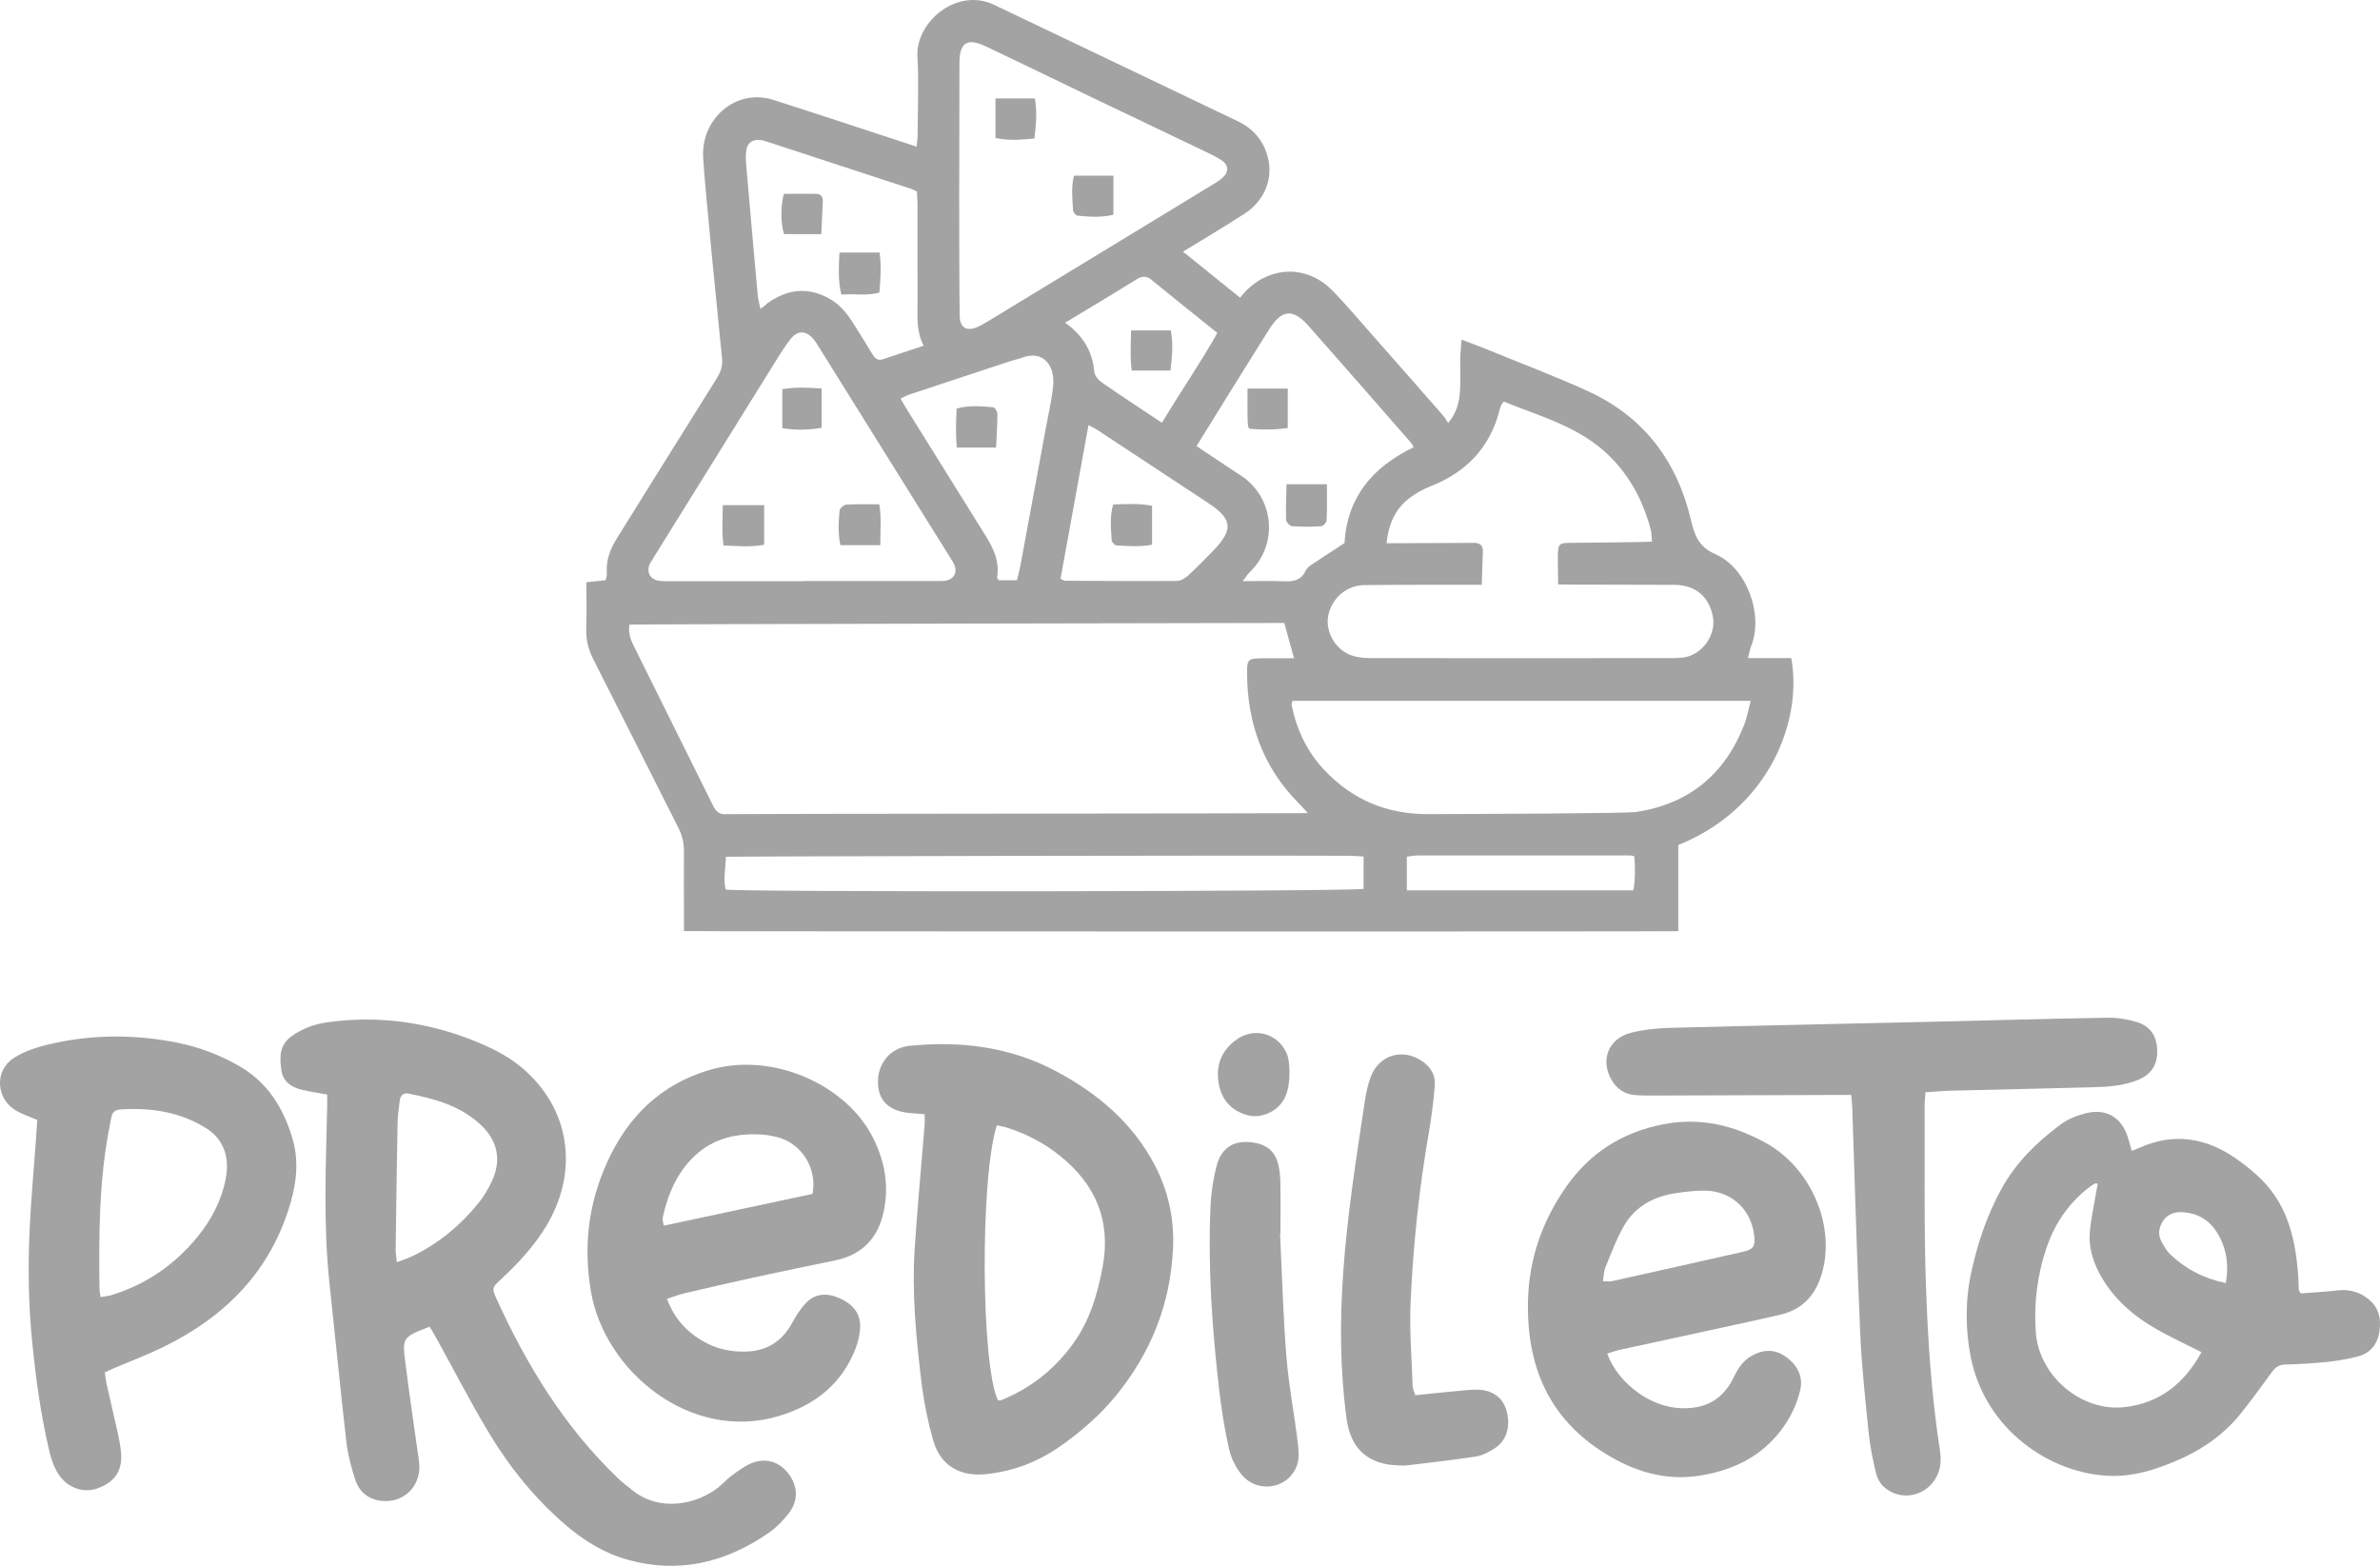
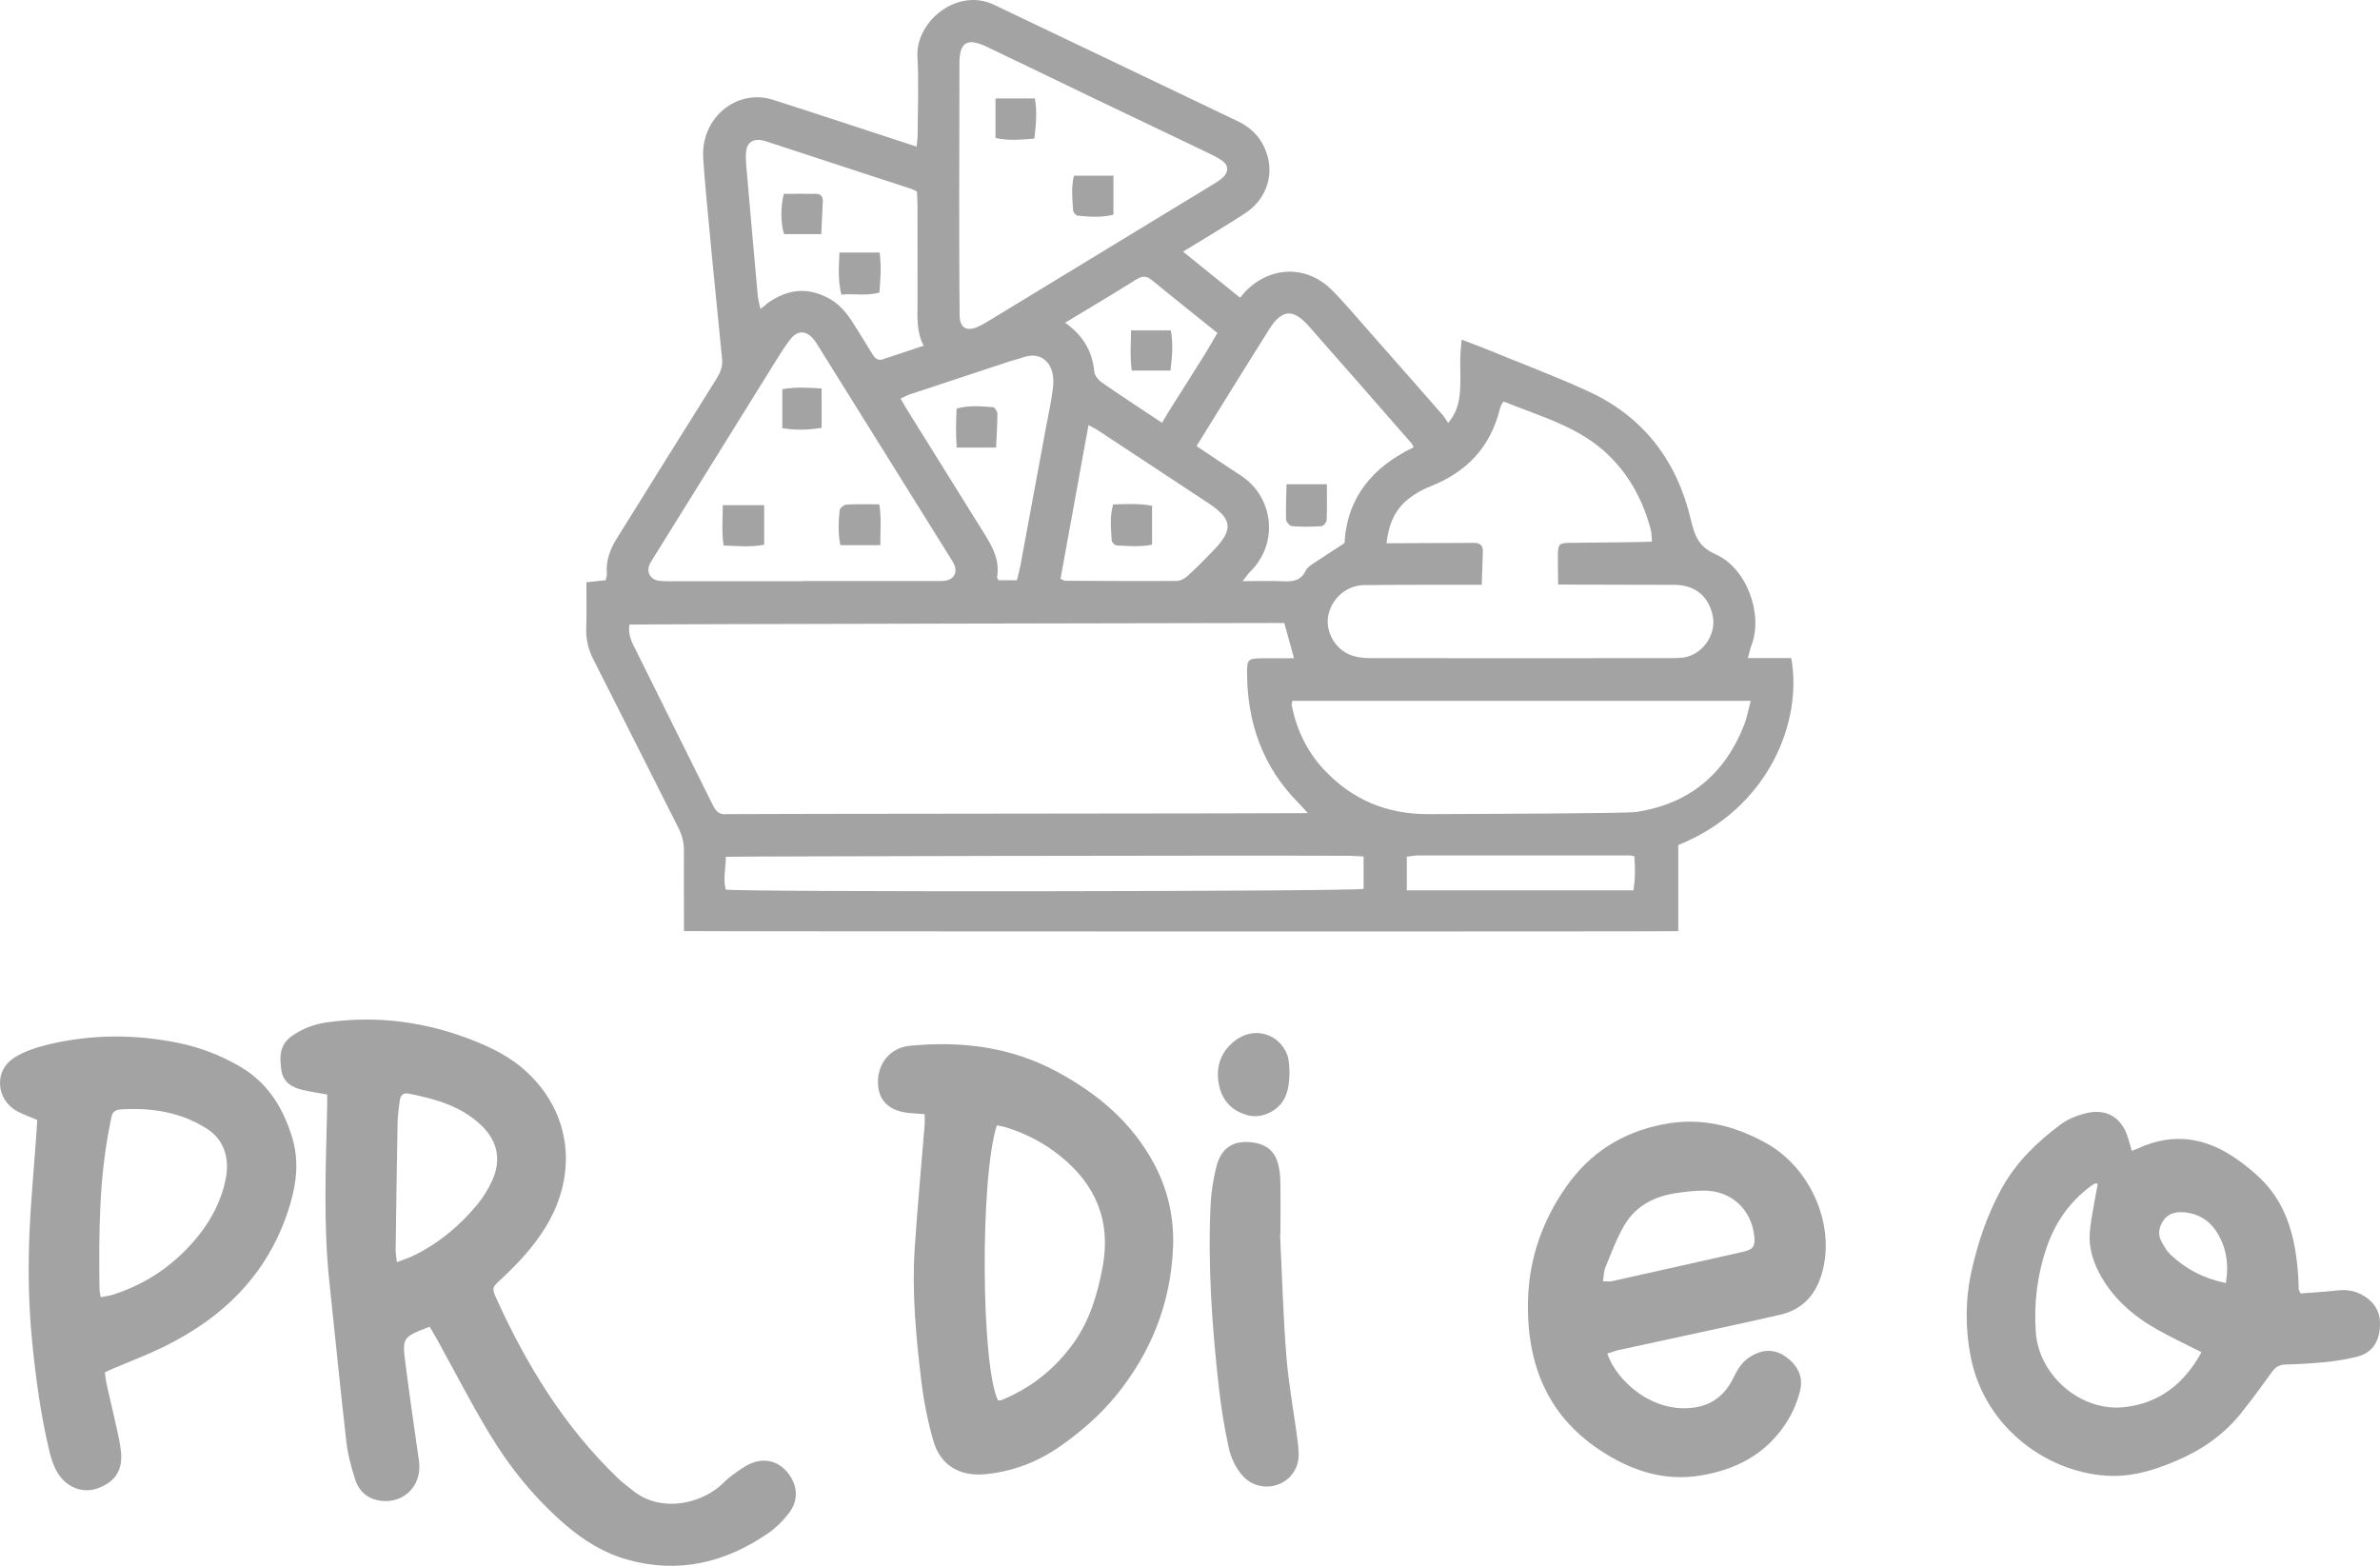
<svg xmlns="http://www.w3.org/2000/svg" id="Camada_2" viewBox="0 0 500 328.95">
  <defs>
    <style>
      .cls-1 {
        fill: #a3a3a3;
      }
    </style>
  </defs>
  <g id="Layer_1">
    <path class="cls-1" d="M367.19,138.25h9.12c2.44,13.3-4.74,31.65-23.73,39.28v18.1c-1.51.11-207.35.07-208.89-.02,0-1.2,0-2.17,0-3.14,0-4.59-.05-9.17-.01-13.75.02-1.76-.41-3.33-1.21-4.9-5.97-11.78-11.87-23.59-17.85-35.36-1.05-2.07-1.54-4.15-1.46-6.47.11-3.13.03-6.27.03-9.66,1.47-.16,2.68-.28,4.05-.43.09-.46.29-.96.25-1.45-.22-2.73.71-5.11,2.12-7.37,6.94-11.13,13.86-22.28,20.84-33.38.85-1.35,1.41-2.65,1.25-4.27-.83-8.4-3.69-36.65-3.98-42.38-.43-8.23,6.99-14.52,14.69-12.08,7.52,2.39,27.42,8.95,30.16,9.84.08-.97.2-1.74.21-2.5.02-5.48.26-10.98-.04-16.45-.39-7.27,8.25-14.52,16.01-10.89,3.17,1.48,37.34,17.84,51.27,24.49,3.32,1.59,5.43,4.1,6.33,7.59,1.15,4.42-.64,9.02-4.71,11.72-3.59,2.38-12.21,7.53-13.11,8.1,4.08,3.29,7.96,6.42,11.99,9.67.59-.67,1.03-1.24,1.54-1.73,5.2-4.96,12.54-5.02,17.65.04,2.8,2.78,5.33,5.84,7.95,8.8,5.18,5.86,10.34,11.74,15.49,17.62.35.4.62.89,1.09,1.59,1.81-2.16,2.3-4.33,2.47-6.5.19-2.41.03-4.85.07-7.28.02-1.13.17-2.25.28-3.73,2.01.77,3.67,1.37,5.3,2.04,7.14,2.93,14.38,5.64,21.39,8.86,11.64,5.36,18.63,14.72,21.5,27.05.78,3.35,1.71,5.63,5.17,7.15,6.55,2.88,10.08,12.62,7.51,19.19-.25.65-.38,1.35-.73,2.61ZM269.8,130.88c-1.3,0-136.58.24-137.57.34-.36,2.25.6,3.84,1.38,5.42,5.36,10.87,10.8,21.7,16.17,32.56.63,1.27,1.39,2.03,2.89,1.84.62-.08,121.11-.13,122.08-.21-.88-.96-1.45-1.63-2.07-2.25-7.4-7.51-10.63-16.68-10.69-27.09-.02-2.98.17-3.15,3.23-3.19,2.14-.02,4.28,0,6.64,0-.72-2.61-1.36-4.91-2.05-7.42ZM311.31,122.85c-1.44,0-17.59-.02-24.68.07-3.69.05-6.7,2.63-7.54,6.19-.72,3.09.97,6.77,4.15,8.29,1.31.63,2.93.85,4.41.86,21.11.05,42.22.02,63.34,0,.81,0,1.62,0,2.42-.09,4.08-.41,7.23-4.71,6.42-8.73-.83-4.11-3.64-6.53-8-6.57-5.66-.05-21.76-.01-24.49-.08-.02-2.15-.08-3.92-.06-5.69.03-2.94.14-3.05,3.03-3.06,4.58-.02,15.63-.16,16.74-.24-.09-1.04-.06-1.76-.23-2.43-1.55-5.93-4.28-11.19-8.69-15.55-6.25-6.19-14.51-8.3-22.21-11.46-.26.32-.4.45-.47.61-.15.33-.29.66-.37,1.01-1.98,7.94-6.94,13.18-14.49,16.16-1.65.65-3.27,1.54-4.66,2.64-2.87,2.26-4.21,5.37-4.65,9.35,1.33,0,16.73-.08,18.35-.08,1.16,0,1.93.45,1.9,1.73-.06,2.23-.15,4.45-.24,7.09ZM367.81,147.24h-96.29c-.08.42-.21.7-.16.94,1.05,5.13,3.21,9.7,6.81,13.54,5.92,6.32,13.22,9.35,21.87,9.32,12.4-.05,41.53-.14,43.65-.45,11.11-1.66,18.63-7.89,22.72-18.27.61-1.54.89-3.22,1.39-5.07ZM201.51,39.16c0,3.86.01,22,.1,27.21.04,2.48,1.47,3.32,3.76,2.32.82-.36,1.59-.82,2.36-1.29,15.72-9.56,31.44-19.12,47.16-28.69.69-.42,1.39-.85,1.98-1.39,1.3-1.19,1.27-2.64-.18-3.61-1.26-.84-2.66-1.48-4.04-2.14-8.01-3.84-16.03-7.65-24.04-11.49-7.12-3.41-14.21-6.89-21.34-10.27-4.1-1.94-5.7-.94-5.71,3.48-.03,8.62-.03,25.86-.04,25.86ZM168.65,122.11v-.05c9.17,0,18.34,0,27.51,0,.72,0,1.44.04,2.16-.03,2.07-.19,2.96-1.73,2.08-3.57-.16-.32-.35-.63-.54-.93-9.36-15.02-18.73-30.03-28.1-45.05-.28-.46-.57-.92-.93-1.32-1.57-1.77-3.29-1.78-4.76.08-1.05,1.34-1.96,2.79-2.87,4.24-1.38,2.21-19,30.6-26.46,42.58-1.19,1.91-.24,3.82,1.97,3.99,1.25.1,2.52.06,3.77.06,8.72,0,17.44,0,26.16,0ZM296.97,93.99c-.22-.47-.26-.66-.37-.78-7.22-8.25-14.41-16.52-21.68-24.73-3.28-3.7-5.63-3.49-8.26.67-3.7,5.84-13.81,22.16-15.29,24.57,3.21,2.13,6.24,4.2,9.32,6.19,6.81,4.41,8.13,14.22,1.86,20.3-.46.45-.81,1.02-1.49,1.88,3.18,0,5.87-.09,8.55.03,2.02.09,3.72-.13,4.68-2.22.25-.53.81-.97,1.33-1.32,2.2-1.48,4.44-2.91,6.84-4.48.51-9.49,5.81-15.96,14.51-20.12ZM152.47,186.89c3.04.56,131.9.42,134-.15v-6.8c-1.19-.06-2.25-.15-3.3-.15-22.73-.11-129.46.12-130.67.21-.06,2.52-.6,4.72-.04,6.89ZM194.06,72.65c-1.59-3.01-1.29-6.07-1.3-9.1-.01-6.82,0-13.65-.01-20.47,0-.96-.08-1.92-.12-2.84-.52-.25-.83-.44-1.16-.55-10.14-3.32-20.28-6.64-30.43-9.96-.42-.14-.86-.27-1.3-.32-1.71-.17-2.79.64-2.98,2.33-.11.97-.07,1.98.01,2.96.79,9.12,1.59,18.23,2.42,27.34.08.92.36,1.82.57,2.87.45-.34.66-.49.86-.66.21-.17.38-.38.6-.54,3.98-2.82,8.11-3.52,12.63-1.18,2.26,1.17,3.82,2.94,5.15,4.99,1.46,2.26,2.85,4.57,4.26,6.86.5.82,1.09,1.46,2.17,1.11,2.8-.92,5.59-1.85,8.62-2.86ZM213.64,121.91c.27-1.13.54-2.07.72-3.03,1.8-9.69,3.6-19.38,5.38-29.07.54-2.91,1.21-5.81,1.51-8.74.44-4.4-2.21-7.57-6.55-5.92-.75.29-1.55.43-2.32.68-7.07,2.33-14.13,4.66-21.19,7.01-.64.21-1.25.55-2,.89.55.95.98,1.72,1.45,2.47,5.45,8.76,10.91,17.52,16.37,26.27,1.69,2.71,3.04,5.5,2.46,8.84-.02.13.17.3.35.6h3.82ZM222.8,121.6c.62.28.78.41.95.41,7.82.04,15.64.09,23.45.04.79,0,1.71-.51,2.32-1.07,1.86-1.69,3.62-3.49,5.37-5.3,4.27-4.42,4.05-6.62-1.05-9.99-7.79-5.16-15.6-10.3-23.4-15.43-.49-.32-1.04-.56-1.77-.94-1.98,10.9-3.92,21.57-5.87,32.28ZM244.11,88.82c3.87-6.5,8.06-12.49,11.64-18.88-4.78-3.84-9.33-7.45-13.83-11.14-1.1-.9-2-.83-3.14-.12-3.49,2.19-7.03,4.31-10.56,6.44-1.42.86-2.85,1.71-4.46,2.68,3.75,2.65,5.74,5.97,6.13,10.28.07.81.86,1.77,1.58,2.27,4.04,2.8,8.17,5.49,12.63,8.46ZM295.56,187.05h47.6c.41-2.53.37-4.87.19-7.15-.48-.11-.65-.18-.83-.18-14.82,0-29.64-.01-44.46,0-.85,0-1.71.17-2.51.26v7.07Z" />
    <path class="cls-1" d="M209.15,20.68h8.26c.51,2.83.23,5.52-.1,8.43-2.81.24-5.41.5-8.17-.13v-8.31Z" />
    <path class="cls-1" d="M233.91,36.9v8.21c-2.56.62-5.04.44-7.51.2-.37-.04-.94-.69-.96-1.09-.14-2.39-.44-4.79.18-7.32h8.29Z" />
    <path class="cls-1" d="M160.54,106.13v8.31c-2.81.55-5.52.28-8.53.16-.42-2.84-.18-5.55-.16-8.47h8.7Z" />
    <path class="cls-1" d="M184.94,114.53h-8.39c-.53-2.54-.4-4.95-.15-7.33.05-.46.92-1.16,1.45-1.19,2.21-.13,4.44-.06,6.88-.06.47,2.91.19,5.55.21,8.58Z" />
    <path class="cls-1" d="M172.61,81.62v8.26c-2.9.48-5.51.52-8.26.07v-8.19c2.8-.48,5.49-.34,8.26-.14Z" />
    <path class="cls-1" d="M270.28,101.73h8.48c0,2.65.06,5.12-.05,7.59-.02.44-.69,1.2-1.1,1.23-2.05.13-4.11.15-6.16,0-.47-.03-1.24-.87-1.26-1.36-.09-2.39.04-4.79.09-7.47Z" />
-     <path class="cls-1" d="M270.54,89.91c-2.76.41-5.51.4-7.88.18-.44-.04-.5-.75-.52-1.17-.11-2.37-.05-4.76-.05-7.28h8.45v8.27Z" />
    <path class="cls-1" d="M176.36,53.05h8.43c.39,2.87.19,5.59-.04,8.41-2.7.77-5.27.17-7.99.44-.76-3.03-.53-5.83-.41-8.85Z" />
    <path class="cls-1" d="M172.53,49.19h-7.8c-.71-2.04-.78-5.61-.07-8.47,2.2,0,4.5-.02,6.8,0,1,.01,1.44.65,1.4,1.59-.09,2.22-.21,4.43-.32,6.87Z" />
    <path class="cls-1" d="M209.26,94.02h-8.26c-.24-2.69-.16-5.31-.03-8.17,2.59-.77,5.15-.48,7.68-.3.34.02.89.91.89,1.4,0,2.3-.17,4.59-.28,7.06Z" />
    <path class="cls-1" d="M233.86,105.98c2.79-.07,5.43-.26,8.17.28v8.17c-2.53.49-5.01.31-7.47.15-.37-.02-.99-.65-1.01-1.02-.13-2.47-.46-4.96.31-7.58Z" />
    <path class="cls-1" d="M237.63,69.41h8.33c.57,2.85.27,5.56-.06,8.44h-8.14c-.38-2.8-.19-5.5-.13-8.44Z" />
    <g>
      <path class="cls-1" d="M90.25,278.73c-5.68,2.21-5.77,2.22-5.08,7.66.87,6.86,1.88,13.7,2.85,20.54.71,5.01-2.98,8.94-7.91,8.38-2.8-.32-4.68-1.93-5.5-4.51-.82-2.55-1.54-5.19-1.84-7.84-1.28-11.14-2.36-22.31-3.56-33.47-1.32-12.28-.75-24.59-.48-36.89.02-.87,0-1.74,0-2.65-1.9-.35-3.56-.59-5.2-.97-2.25-.52-4.07-1.69-4.42-4.14-.37-2.61-.47-5.21,2.06-7.07,2.31-1.7,4.92-2.63,7.69-3.01,10.64-1.46,20.94-.04,30.89,3.96,3.85,1.55,7.51,3.4,10.63,6.23,9.89,8.95,10.87,21.84,4.41,32.58-2.56,4.26-5.93,7.89-9.57,11.26-1.79,1.66-1.92,1.84-.99,3.9,6.39,14.1,14.37,27.14,25.65,37.93.9.87,1.93,1.6,2.9,2.4,5.83,4.8,13.76,2.99,18.18-.57.91-.73,1.67-1.64,2.61-2.32,1.37-.99,2.74-2.07,4.28-2.71,2.97-1.23,5.83-.34,7.7,2.06,2.08,2.67,2.25,5.77.16,8.45-1.2,1.54-2.63,3.01-4.23,4.12-9.03,6.24-18.86,8.63-29.64,5.63-4.92-1.37-9.18-4-13.05-7.33-6.47-5.57-11.77-12.13-16.13-19.41-3.88-6.46-7.33-13.18-10.97-19.78-.46-.83-.97-1.64-1.43-2.42ZM83.37,265.18c1.42-.55,2.44-.87,3.39-1.33,5.42-2.63,9.94-6.4,13.72-11.05,1.12-1.38,2.05-2.95,2.82-4.56,2.08-4.38,1.31-8.45-2.16-11.79-4.26-4.1-9.71-5.58-15.3-6.7-1.08-.22-1.72.37-1.85,1.43-.19,1.51-.43,3.03-.46,4.54-.17,8.97-.29,17.94-.41,26.91,0,.68.13,1.37.25,2.54Z" />
      <path class="cls-1" d="M447.85,241.78c.65-.26,1.06-.4,1.46-.58,7.33-3.33,14.18-2.22,20.6,2.32,1.83,1.29,3.6,2.7,5.18,4.27,5.64,5.62,7.21,12.84,7.74,20.43.06.89.05,1.79.1,2.69,0,.16.15.32.4.83,2.48-.2,5.13-.34,7.76-.64,2.36-.27,4.43.25,6.32,1.7,2.35,1.81,2.89,4.22,2.46,6.98-.43,2.77-2.02,4.6-4.74,5.26-2.09.51-4.23.88-6.36,1.1-2.86.29-5.73.46-8.6.53-1.32.03-2.13.53-2.87,1.57-2.1,2.92-4.23,5.81-6.47,8.62-3.66,4.61-8.4,7.84-13.77,10.1-4.32,1.82-8.74,3.23-13.55,3.11-12.64-.31-26.51-9.64-29.51-25.09-1.18-6.09-1.12-12.17.24-18.19,1.35-5.97,3.31-11.74,6.3-17.14,3.03-5.47,7.39-9.71,12.32-13.38,1.47-1.1,3.31-1.86,5.1-2.33,4.6-1.23,7.95.85,9.2,5.45.2.75.44,1.48.7,2.39ZM462.5,284.08c-3.33-1.69-6.42-3.12-9.38-4.8-4.99-2.84-9.24-6.5-12.01-11.66-1.48-2.76-2.34-5.68-2.07-8.79.23-2.67.82-5.31,1.26-7.96.12-.73.27-1.46.41-2.2-.36-.04-.46-.09-.53-.05-.31.17-.64.34-.92.55-4.4,3.25-7.44,7.6-9.21,12.67-2.03,5.81-2.8,11.88-2.36,18.05.66,9.25,9.64,16.82,18.76,15.72,7.35-.88,12.47-4.99,16.05-11.54ZM467.62,269.55c.68-4.15.06-7.67-2.03-10.88-1.5-2.31-3.74-3.64-6.43-3.95-1.68-.2-3.46.02-4.59,1.58-1.08,1.49-1.33,3.13-.35,4.79.5.84.98,1.75,1.68,2.41,3.23,3.08,7.04,5.09,11.73,6.06Z" />
      <path class="cls-1" d="M194.26,234.08c-.97-.07-1.84-.15-2.72-.21-4.47-.27-6.93-2.4-7.09-6.16-.18-4.18,2.5-7.59,6.69-8,10.75-1.06,21.12.21,30.81,5.39,8.66,4.64,15.91,10.73,20.58,19.55,2.93,5.53,4.19,11.45,3.9,17.67-.53,11.61-4.63,21.86-11.95,30.85-3.37,4.14-7.37,7.6-11.73,10.66-4.73,3.31-9.94,5.31-15.7,5.88-5.37.53-9.47-1.8-10.97-7.01-1.21-4.2-2.05-8.56-2.57-12.91-1.08-9.09-1.94-18.23-1.35-27.4.56-8.68,1.39-17.35,2.09-26.03.06-.69,0-1.4,0-2.29ZM209.66,294.22c.24-.03.53,0,.76-.09,6.13-2.5,11.11-6.45,15.01-11.82,3.52-4.86,5.14-10.4,6.22-16.18,1.79-9.6-1.44-17.26-8.93-23.28-3.39-2.73-7.19-4.71-11.35-6-.64-.2-1.32-.29-1.95-.43-3.54,10.91-3.34,50.5.25,57.8Z" />
-       <path class="cls-1" d="M388.91,230.04c-1.2,0-2.25,0-3.3,0-12.58.04-25.16.08-37.74.12-1.44,0-2.88.02-4.31-.09-2.1-.16-3.74-1.16-4.86-2.97-2.63-4.22-.9-8.92,3.98-10.14,2.67-.67,5.5-.95,8.26-1.02,17.87-.47,35.75-.83,53.62-1.25,12.75-.3,25.51-.66,38.26-.88,2.02-.03,4.12.32,6.07.9,2.86.86,4.2,2.96,4.3,5.84.1,2.92-1.07,5.04-3.79,6.22-3.12,1.35-6.45,1.56-9.77,1.65-9.88.27-19.76.47-29.64.72-1.77.05-3.54.21-5.48.33-.08,1.17-.19,2.04-.18,2.92.06,12.58-.15,25.17.28,37.74.4,11.57,1.17,23.14,2.94,34.61.29,1.91.21,3.74-.71,5.5-2.23,4.25-7.7,5.3-11.19,2.02-.74-.69-1.3-1.76-1.53-2.76-.63-2.7-1.23-5.44-1.51-8.19-.72-7.06-1.5-14.12-1.81-21.2-.7-15.79-1.13-31.6-1.67-47.4-.03-.79-.13-1.57-.22-2.67Z" />
-       <path class="cls-1" d="M140.11,272.85c1.69,4.53,4.65,7.5,8.64,9.48,2.36,1.17,4.9,1.64,7.57,1.63,4.57-.02,7.87-1.99,10.07-5.99.81-1.48,1.73-2.95,2.87-4.17,1.96-2.09,4.47-2.21,6.96-1.13,2.63,1.14,4.58,2.99,4.48,6.1-.05,1.49-.38,3.04-.92,4.44-2.88,7.54-8.59,12-16.12,14.27-18.55,5.6-36.69-9.38-39.53-26.22-1.6-9.51-.5-18.42,3.41-27.05,4.31-9.52,11.12-16.32,21.44-19.4,13.3-3.97,28.82,3.09,34.41,14.19,2.51,5,3.44,10.17,2.23,15.66-1.22,5.57-4.58,8.99-10.22,10.15-5.71,1.17-11.43,2.35-17.13,3.59-4.82,1.05-9.63,2.17-14.43,3.3-1.19.28-2.34.73-3.71,1.16ZM170.7,250.82c1.06-5.5-2.45-10.83-7.69-11.99-.87-.19-1.76-.38-2.65-.45-5.4-.41-10.44.7-14.44,4.47-3.68,3.47-5.62,8.04-6.69,12.95-.1.45.11.98.21,1.7,10.59-2.26,20.98-4.48,31.27-6.68Z" />
      <path class="cls-1" d="M7.84,235.29c-1.72-.74-3.09-1.19-4.34-1.89-4.35-2.44-4.77-8.47-.57-11.15,2.21-1.41,4.89-2.28,7.47-2.88,8.95-2.09,17.98-2.11,26.99-.28,4.6.94,8.93,2.59,13.02,4.97,5.89,3.44,9.12,8.75,11.01,15.05,1.35,4.52.94,9.01-.36,13.53-4.14,14.36-13.66,23.96-26.77,30.36-3.46,1.69-7.09,3.05-10.64,4.57-.49.21-.96.44-1.62.74.12.83.18,1.62.35,2.39.75,3.33,1.54,6.65,2.28,9.98.29,1.31.55,2.64.72,3.97.51,4.16-1.1,6.72-5.01,8.08-3.1,1.08-6.63-.34-8.43-3.58-.73-1.31-1.22-2.8-1.57-4.27-1.83-7.7-2.89-15.52-3.65-23.4-.75-7.71-.85-15.43-.5-23.15.28-6.19.87-12.36,1.31-18.54.11-1.51.2-3.02.3-4.51ZM21.14,272.52c.99-.19,1.68-.25,2.34-.45,7.24-2.24,13.23-6.37,18-12.21,2.92-3.58,5.05-7.61,5.94-12.22.88-4.52-.45-8.31-4.06-10.58-5.52-3.48-11.66-4.39-18.07-3.98-1.04.07-1.67.56-1.88,1.57-.13.61-.23,1.23-.36,1.85-2.25,11.34-2.3,22.82-2.15,34.32,0,.43.12.86.24,1.7Z" />
      <path class="cls-1" d="M337.67,284.4c2,5.85,9.84,12.88,18.85,11.21,3.43-.64,5.98-2.78,7.54-5.95.88-1.79,1.81-3.48,3.58-4.6,2.34-1.47,4.79-1.76,7.11-.29,2.6,1.65,4.19,4.19,3.44,7.31-.57,2.39-1.6,4.79-2.94,6.86-4.21,6.49-10.42,9.81-18,11.05-7.36,1.21-13.9-.85-19.99-4.6-11.95-7.37-16.58-18.49-16.25-32.19.21-8.85,3.06-16.77,8.03-23.89,4.92-7.04,11.68-11.39,20.27-13.09,7.86-1.55,14.93.17,21.73,3.94,9.18,5.1,14.38,16.74,11.91,26.64-1.2,4.82-3.93,8.24-8.93,9.4-5.33,1.24-10.68,2.37-16.02,3.54-5.96,1.3-11.92,2.58-17.88,3.88-.77.17-1.52.47-2.46.76ZM336.74,269.18c.84,0,1.37.09,1.86-.01,9.19-2.04,18.38-4.09,27.57-6.18,2.21-.5,2.62-1.19,2.36-3.41-.63-5.49-4.77-9.35-10.32-9.44-1.96-.03-3.94.22-5.88.49-4.66.65-8.65,2.65-11.08,6.78-1.62,2.76-2.73,5.82-3.96,8.79-.36.85-.35,1.86-.54,2.98Z" />
-       <path class="cls-1" d="M297.34,293.12c3.05-.31,6.06-.63,9.07-.91,1.43-.13,2.87-.31,4.29-.24,2.99.14,5.09,1.8,5.8,4.39.9,3.29.04,6.28-2.47,7.9-1.19.76-2.54,1.51-3.9,1.72-4.78.75-9.6,1.27-14.4,1.86-.62.08-1.26.05-1.88.03-6.34-.15-10.06-3.41-10.93-9.66-1.42-10.27-1.46-20.57-.73-30.9.85-12.1,2.74-24.06,4.55-36.03.25-1.68.62-3.37,1.2-4.96,1.68-4.65,6.66-6.19,10.76-3.43,1.86,1.25,2.93,3.01,2.73,5.23-.29,3.3-.69,6.6-1.26,9.86-2.05,11.78-3.29,23.66-3.83,35.59-.27,5.9.25,11.83.44,17.74.02.5.3.99.56,1.82Z" />
      <path class="cls-1" d="M268.92,259.28c.42,8.6.65,17.22,1.34,25.8.48,5.98,1.63,11.9,2.37,17.87.19,1.56.37,3.31-.11,4.75-1.69,5.08-8.28,6.26-11.72,2.05-1.26-1.54-2.21-3.55-2.64-5.5-.93-4.19-1.61-8.46-2.09-12.73-1.44-12.67-2.32-25.39-1.76-38.15.12-2.76.55-5.55,1.22-8.22,1.05-4.2,3.83-5.8,8.11-5.06,2.44.42,4.11,1.81,4.8,4.17.37,1.27.52,2.65.54,3.98.07,3.68.02,7.36.02,11.04-.03,0-.06,0-.09.01Z" />
      <path class="cls-1" d="M269.68,231.04c-1.43,2.57-4.78,3.94-7.39,3.3-3.37-.83-5.53-3.07-6.2-6.4-.74-3.69.27-6.93,3.39-9.33,3.93-3.03,9.27-1.56,11,3.13.46,1.24.92,6.45-.79,9.31Z" />
    </g>
  </g>
</svg>